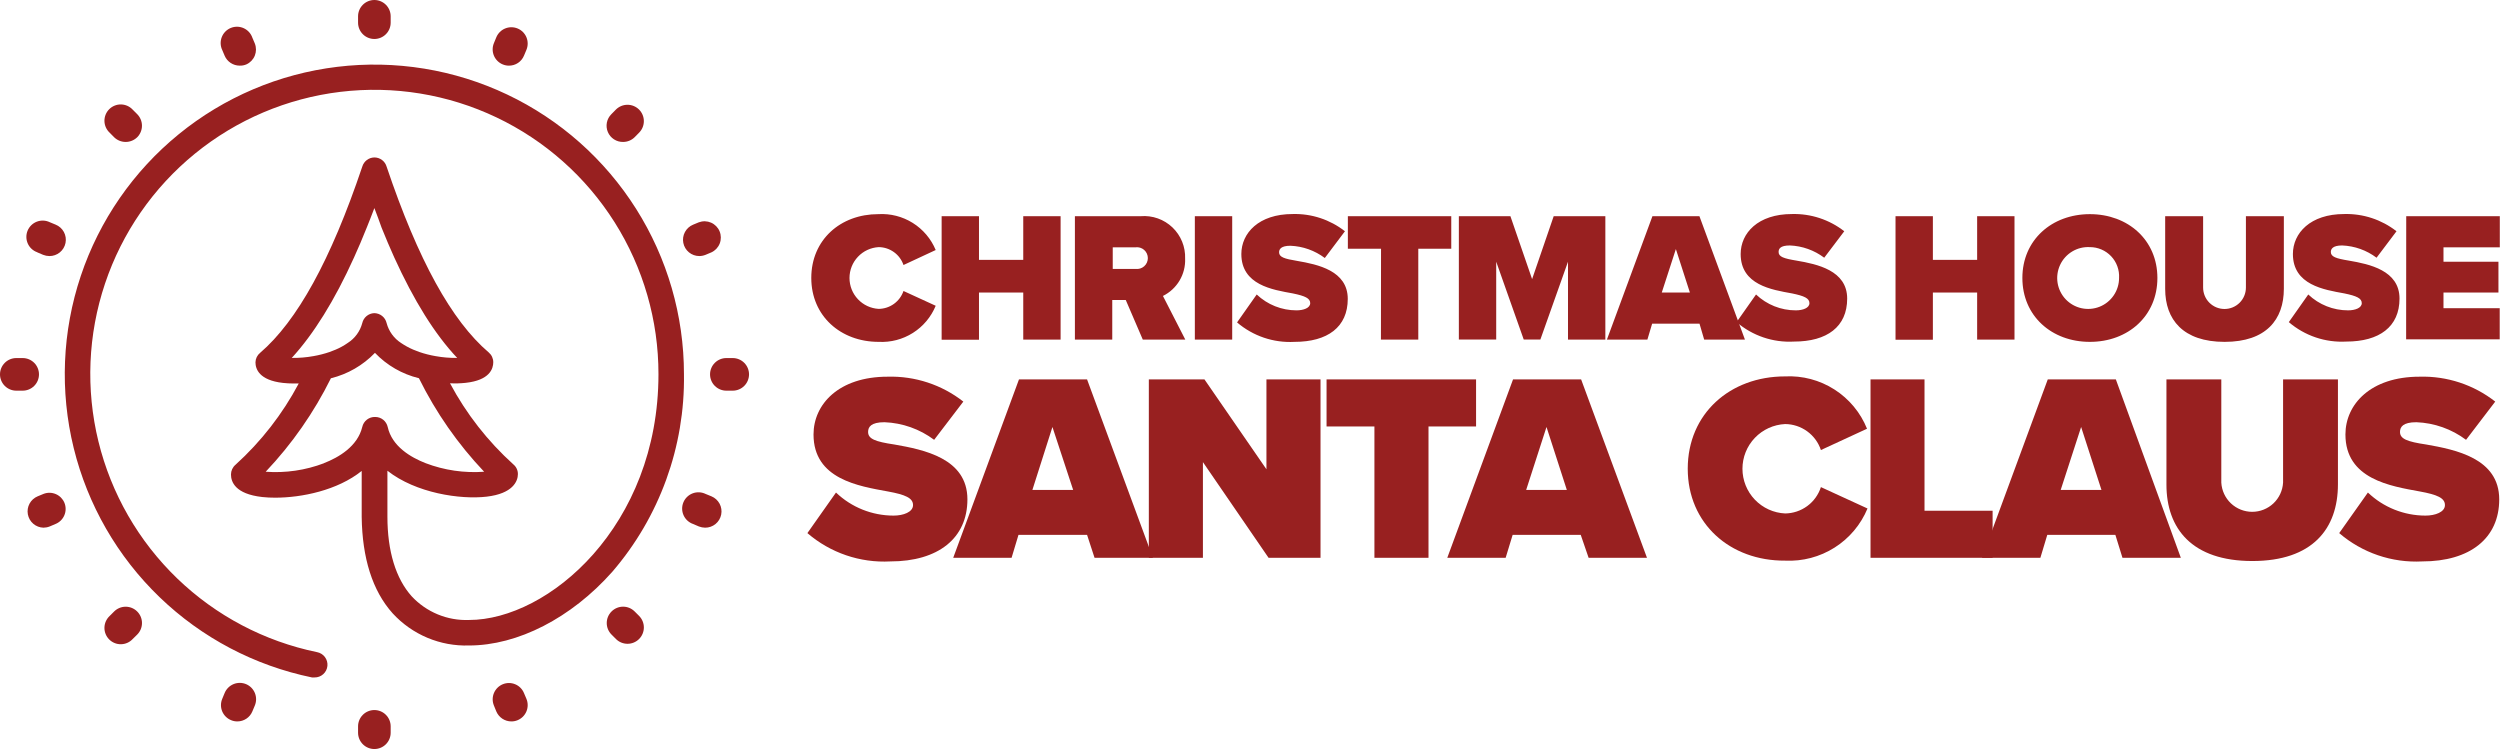
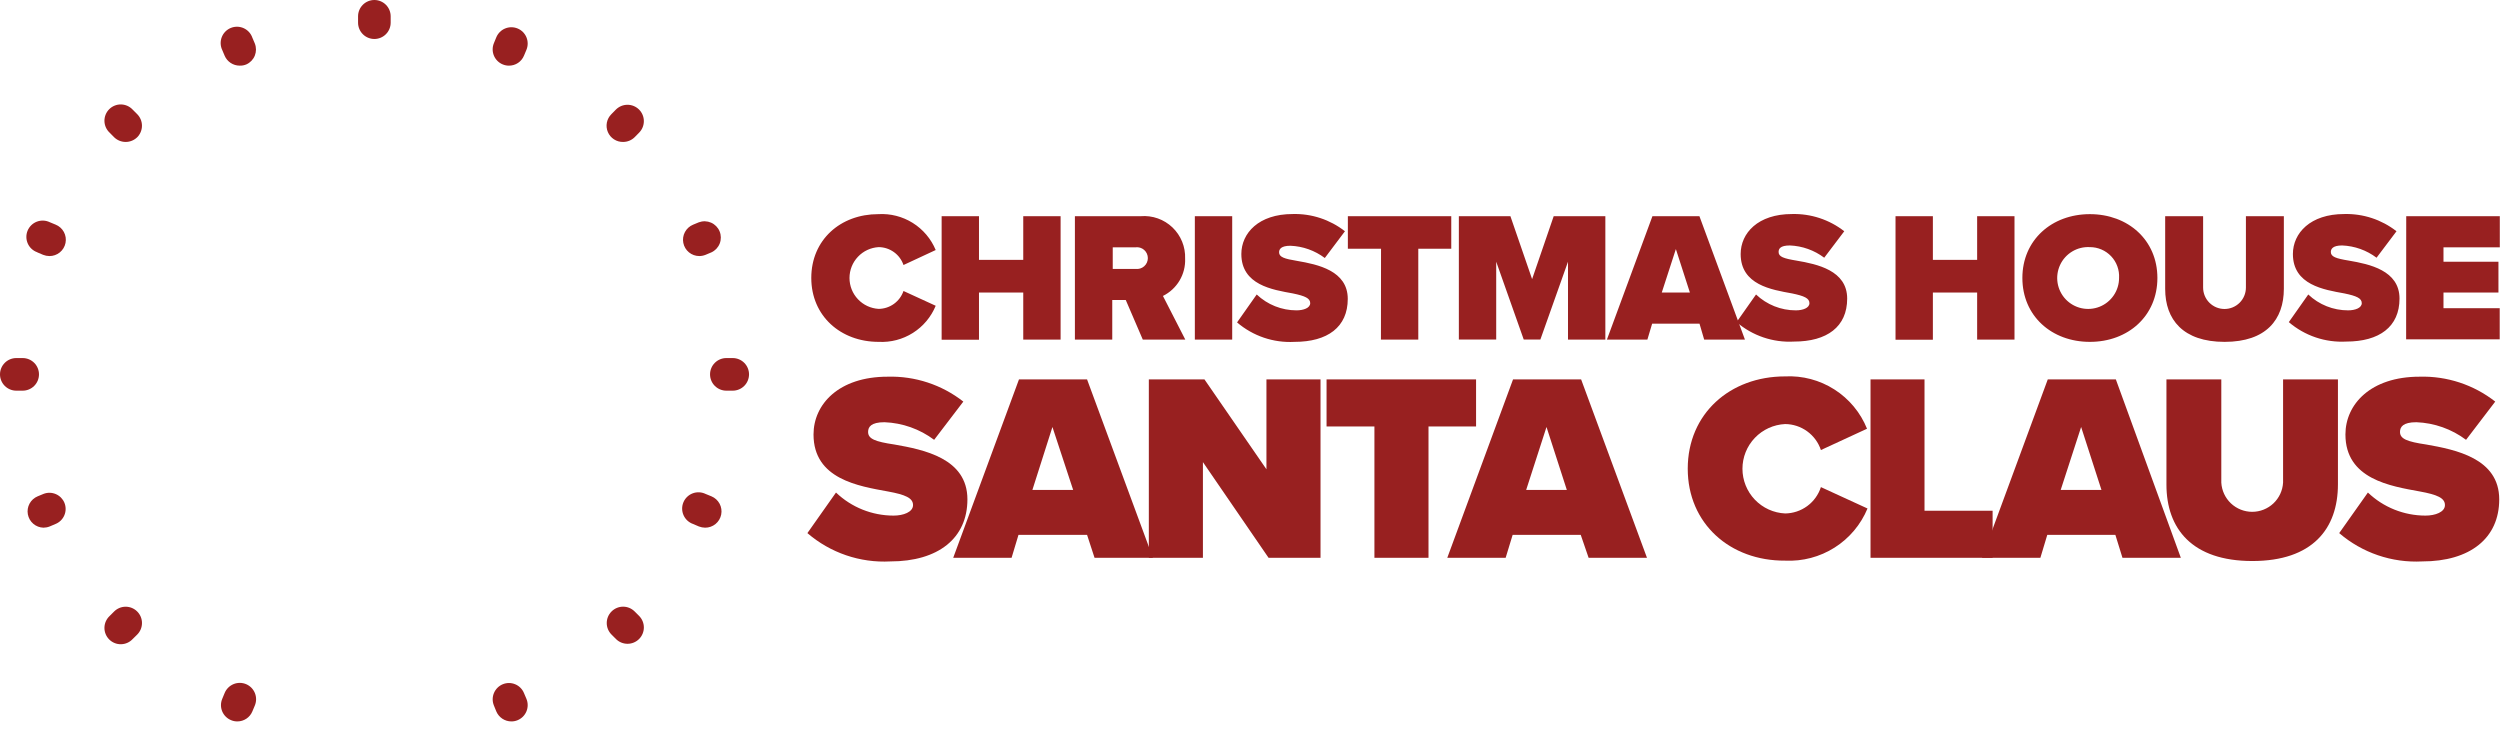
<svg xmlns="http://www.w3.org/2000/svg" width="257" height="77" viewBox="0 0 257 77" fill="none">
  <path d="M83.4 28.573C83.4 24.654 86.4 22.014 90.29 22.014C91.535 21.939 92.772 22.255 93.83 22.916C94.887 23.577 95.712 24.552 96.19 25.703L92.88 27.244C92.698 26.71 92.355 26.247 91.898 25.918C91.441 25.588 90.893 25.408 90.33 25.404C89.519 25.449 88.756 25.803 88.198 26.394C87.639 26.984 87.328 27.766 87.328 28.578C87.328 29.391 87.639 30.173 88.198 30.763C88.756 31.354 89.519 31.708 90.33 31.753C90.893 31.747 91.44 31.567 91.897 31.238C92.353 30.908 92.697 30.446 92.88 29.913L96.19 31.433C95.718 32.583 94.9 33.556 93.85 34.221C92.801 34.886 91.571 35.208 90.33 35.144C86.41 35.144 83.4 32.474 83.4 28.573ZM105.19 30.073H100.64V34.923H96.8V22.224H100.64V26.713H105.19V22.224H109.03V34.913H105.19V30.073ZM115.73 30.843H114.34V34.913H110.5V22.224H117.27C117.864 22.175 118.462 22.253 119.023 22.452C119.585 22.651 120.098 22.968 120.529 23.379C120.96 23.791 121.299 24.29 121.523 24.842C121.747 25.394 121.852 25.988 121.83 26.584C121.862 27.375 121.663 28.16 121.259 28.841C120.854 29.523 120.261 30.072 119.55 30.424L121.85 34.913H117.48L115.73 30.843ZM116.73 25.424H114.39V27.643H116.73C116.888 27.665 117.049 27.652 117.202 27.606C117.355 27.56 117.496 27.482 117.617 27.377C117.737 27.271 117.833 27.142 117.899 26.997C117.965 26.851 117.999 26.693 117.999 26.534C117.999 26.374 117.965 26.216 117.899 26.071C117.833 25.925 117.737 25.796 117.617 25.69C117.496 25.585 117.355 25.507 117.202 25.461C117.049 25.415 116.888 25.402 116.73 25.424ZM122.83 22.224H126.67V34.913H122.83V22.224ZM129.19 30.273C130.294 31.322 131.758 31.905 133.28 31.904C134 31.904 134.69 31.663 134.69 31.163C134.69 30.663 134.16 30.424 132.9 30.163C130.81 29.784 127.61 29.294 127.61 26.113C127.61 23.963 129.4 22.003 132.88 22.003C134.825 21.947 136.728 22.573 138.26 23.773L136.19 26.523C135.166 25.753 133.931 25.313 132.65 25.264C131.7 25.264 131.49 25.613 131.49 25.933C131.49 26.424 132.01 26.604 133.36 26.823C135.45 27.183 138.55 27.823 138.55 30.724C138.55 33.623 136.48 35.144 133.07 35.144C130.919 35.262 128.806 34.545 127.17 33.144L129.19 30.273ZM141.97 25.573H138.56V22.224H149.19V25.573H145.8V34.913H141.96L141.97 25.573ZM161.19 26.904L158.35 34.904H156.64L153.81 26.904V34.904H149.97V22.224H155.27L157.5 28.694L159.72 22.224H165.03V34.913H161.19V26.904ZM174.71 33.273H169.84L169.35 34.913H165.19L169.87 22.224H174.7L179.38 34.913H175.19L174.71 33.273ZM170.83 30.073H173.72L172.28 25.604L170.83 30.073Z" fill="#982020" />
  <path d="M180.52 30.273C181.623 31.323 183.088 31.907 184.61 31.904C185.33 31.904 186.01 31.663 186.01 31.163C186.01 30.663 185.48 30.424 184.22 30.163C182.13 29.784 178.94 29.294 178.94 26.113C178.94 23.963 180.72 22.003 184.21 22.003C186.155 21.95 188.057 22.576 189.59 23.773L187.53 26.494C186.509 25.724 185.277 25.285 184 25.233C183 25.233 182.84 25.584 182.84 25.904C182.84 26.393 183.35 26.573 184.7 26.794C186.79 27.154 189.89 27.794 189.89 30.694C189.89 33.593 187.82 35.114 184.42 35.114C182.269 35.234 180.155 34.517 178.52 33.114L180.52 30.273ZM203.25 30.073H198.7V34.923H194.86V22.224H198.7V26.713H203.25V22.224H207.09V34.913H203.25V30.073ZM214.84 22.014C218.76 22.014 221.78 24.674 221.78 28.573C221.78 32.474 218.78 35.144 214.84 35.144C210.9 35.144 207.9 32.474 207.9 28.573C207.9 24.674 210.92 22.014 214.84 22.014ZM214.84 25.404C214.204 25.367 213.572 25.523 213.026 25.85C212.48 26.178 212.044 26.661 211.776 27.239C211.508 27.817 211.419 28.461 211.521 29.09C211.624 29.718 211.913 30.302 212.35 30.764C212.788 31.227 213.355 31.547 213.977 31.684C214.598 31.821 215.247 31.768 215.839 31.532C216.43 31.296 216.937 30.888 217.294 30.36C217.651 29.833 217.841 29.21 217.84 28.573C217.863 28.166 217.803 27.757 217.662 27.373C217.522 26.989 217.305 26.638 217.024 26.341C216.743 26.045 216.404 25.808 216.029 25.647C215.653 25.486 215.249 25.403 214.84 25.404ZM222.58 22.224H226.48V29.564C226.48 30.147 226.712 30.707 227.124 31.119C227.537 31.532 228.097 31.764 228.68 31.764C229.263 31.764 229.823 31.532 230.236 31.119C230.648 30.707 230.88 30.147 230.88 29.564V22.224H234.78V29.683C234.78 32.843 232.97 35.144 228.69 35.144C224.41 35.144 222.58 32.843 222.58 29.703V22.224ZM237.29 30.273C238.394 31.322 239.858 31.905 241.38 31.904C242.1 31.904 242.79 31.663 242.79 31.163C242.79 30.663 242.26 30.424 241 30.163C238.91 29.784 235.71 29.294 235.71 26.113C235.71 23.963 237.5 22.003 240.98 22.003C242.925 21.949 244.828 22.575 246.36 23.773L244.31 26.494C243.286 25.723 242.051 25.283 240.77 25.233C239.82 25.233 239.61 25.584 239.61 25.904C239.61 26.393 240.13 26.573 241.48 26.794C243.57 27.154 246.67 27.794 246.67 30.694C246.67 33.593 244.6 35.114 241.19 35.114C239.039 35.232 236.926 34.515 235.29 33.114L237.29 30.273ZM247.36 22.224H256.98V25.424H251.19V26.904H256.84V30.073H251.19V31.683H256.97V34.883H247.35L247.36 22.224ZM85.94 50.633C87.535 52.156 89.655 53.004 91.86 53.004C92.86 53.004 93.86 52.644 93.86 51.923C93.86 51.203 93.09 50.853 91.28 50.523C88.28 49.974 83.63 49.264 83.63 44.663C83.63 41.563 86.22 38.724 91.25 38.724C94.063 38.643 96.815 39.549 99.03 41.283L96.03 45.214C94.55 44.105 92.768 43.473 90.92 43.404C89.54 43.404 89.24 43.894 89.24 44.404C89.24 45.123 89.98 45.404 91.94 45.694C94.94 46.224 99.45 47.103 99.45 51.334C99.45 55.334 96.45 57.714 91.52 57.714C88.411 57.878 85.359 56.835 83 54.803L85.94 50.633ZM111.75 54.983H104.7L103.99 57.343H97.99L104.75 39.004H111.75L118.52 57.343H112.52L111.75 54.983ZM106.13 50.364H110.32L108.19 43.894L106.13 50.364Z" fill="#982020" />
  <path d="M123.66 47.504V57.343H118.1V39.004H123.82L130.19 48.243V39.004H135.75V57.343H130.41L123.66 47.504ZM141.29 43.843H136.37V39.004H151.74V43.843H146.85V57.343H141.29V43.843ZM162.5 54.983H155.5L154.78 57.343H148.78L155.54 39.004H162.54L169.31 57.343H163.31L162.5 54.983ZM156.89 50.364H161.07L158.98 43.894L156.89 50.364ZM173.5 48.184C173.5 42.523 177.85 38.694 183.5 38.694C185.29 38.602 187.064 39.072 188.575 40.036C190.086 41 191.259 42.412 191.93 44.074L187.19 46.264C186.931 45.49 186.438 44.817 185.778 44.339C185.118 43.86 184.325 43.599 183.51 43.593C182.328 43.649 181.213 44.157 180.397 45.013C179.58 45.868 179.124 47.006 179.124 48.188C179.124 49.371 179.58 50.509 180.397 51.364C181.213 52.22 182.328 52.728 183.51 52.783C184.33 52.775 185.127 52.508 185.787 52.022C186.448 51.536 186.938 50.854 187.19 50.074L191.98 52.273C191.292 53.931 190.109 55.335 188.593 56.294C187.077 57.253 185.302 57.721 183.51 57.633C177.85 57.673 173.5 53.824 173.5 48.184ZM192.29 39.004H197.84V52.504H204.84V57.343H192.29V39.004Z" fill="#982020" />
  <path d="M217.46 54.983H210.46L209.75 57.343H203.75L210.51 39.004H217.51L224.19 57.343H218.19L217.46 54.983ZM211.84 50.364H216.03L213.94 43.894L211.84 50.364ZM222.71 39.004H228.35V49.614C228.396 50.425 228.75 51.188 229.34 51.746C229.931 52.304 230.712 52.615 231.525 52.615C232.338 52.615 233.119 52.304 233.71 51.746C234.3 51.188 234.654 50.425 234.7 49.614V39.004H240.34V49.783C240.34 54.353 237.73 57.673 231.54 57.673C225.35 57.673 222.71 54.353 222.71 49.813V39.004ZM243.42 50.633C245.015 52.156 247.135 53.004 249.34 53.004C250.34 53.004 251.34 52.644 251.34 51.923C251.34 51.203 250.57 50.853 248.76 50.523C245.76 49.974 241.11 49.264 241.11 44.663C241.11 41.563 243.7 38.724 248.73 38.724C251.543 38.643 254.295 39.549 256.51 41.283L253.51 45.214C252.03 44.106 250.248 43.474 248.4 43.404C247.02 43.404 246.72 43.894 246.72 44.404C246.72 45.123 247.46 45.404 249.41 45.694C252.41 46.224 256.92 47.103 256.92 51.334C256.92 55.334 253.92 57.714 249 57.714C245.888 57.876 242.834 56.834 240.47 54.803L243.42 50.633Z" fill="#982020" />
  <path d="M38.485 4.007C38.93 4.007 39.356 3.831 39.67 3.516C39.984 3.202 40.161 2.776 40.161 2.331V1.676C40.161 1.231 39.984 0.805 39.67 0.491C39.356 0.177 38.93 0 38.485 0C38.041 0 37.614 0.177 37.3 0.491C36.986 0.805 36.809 1.231 36.809 1.676V2.331C36.809 2.776 36.986 3.202 37.3 3.516C37.614 3.831 38.041 4.007 38.485 4.007Z" fill="#982020" />
-   <path d="M38.485 72.993C38.041 72.993 37.614 73.169 37.3 73.484C36.986 73.798 36.809 74.224 36.809 74.669V75.324C36.809 75.769 36.986 76.195 37.3 76.509C37.614 76.823 38.041 77 38.485 77C38.93 77 39.356 76.823 39.67 76.509C39.984 76.195 40.161 75.769 40.161 75.324V74.669C40.161 74.224 39.984 73.798 39.67 73.484C39.356 73.169 38.93 72.993 38.485 72.993Z" fill="#982020" />
  <path d="M72.993 38.485C72.993 38.929 73.169 39.356 73.484 39.67C73.798 39.984 74.224 40.161 74.669 40.161H75.324C75.769 40.161 76.195 39.984 76.509 39.67C76.823 39.356 77 38.929 77 38.485C77 38.041 76.823 37.614 76.509 37.3C76.195 36.986 75.769 36.809 75.324 36.809H74.669C74.224 36.809 73.798 36.986 73.484 37.3C73.169 37.614 72.993 38.041 72.993 38.485Z" fill="#982020" />
  <path d="M1.676 40.161H2.331C2.776 40.161 3.202 39.984 3.516 39.67C3.831 39.356 4.007 38.929 4.007 38.485C4.007 38.041 3.831 37.614 3.516 37.3C3.202 36.986 2.776 36.809 2.331 36.809H1.676C1.231 36.809 0.805 36.986 0.491 37.3C0.177 37.614 0 38.041 0 38.485C0 38.929 0.177 39.356 0.491 39.67C0.805 39.984 1.231 40.161 1.676 40.161Z" fill="#982020" />
  <path d="M13.638 65.694L14.107 65.232C14.421 64.917 14.597 64.49 14.596 64.045C14.596 63.6 14.418 63.174 14.103 62.86C13.788 62.546 13.361 62.37 12.916 62.37C12.472 62.371 12.045 62.548 11.731 62.864L11.269 63.325C11.105 63.479 10.973 63.664 10.881 63.869C10.789 64.075 10.74 64.297 10.736 64.522C10.732 64.747 10.774 64.97 10.858 65.179C10.942 65.388 11.068 65.577 11.227 65.736C11.386 65.896 11.575 66.021 11.784 66.105C11.993 66.19 12.216 66.231 12.441 66.227C12.666 66.223 12.888 66.174 13.094 66.082C13.299 65.991 13.484 65.859 13.638 65.694Z" fill="#982020" />
  <path d="M64.055 14.591C64.498 14.592 64.924 14.418 65.239 14.107L65.701 13.638C65.856 13.481 65.98 13.295 66.063 13.09C66.147 12.886 66.189 12.667 66.188 12.446C66.187 12.225 66.143 12.006 66.057 11.802C65.972 11.599 65.847 11.414 65.69 11.258C65.533 11.103 65.347 10.98 65.142 10.896C64.938 10.812 64.719 10.77 64.498 10.771C64.277 10.772 64.058 10.816 63.854 10.902C63.651 10.988 63.466 11.112 63.31 11.269L62.848 11.739C62.612 11.973 62.451 12.273 62.386 12.6C62.322 12.927 62.357 13.266 62.487 13.573C62.616 13.88 62.835 14.141 63.115 14.322C63.394 14.504 63.722 14.598 64.055 14.591Z" fill="#982020" />
  <path d="M11.731 14.107C12.048 14.418 12.475 14.592 12.919 14.592C13.363 14.592 13.79 14.418 14.107 14.107C14.419 13.792 14.594 13.366 14.594 12.923C14.594 12.479 14.419 12.054 14.107 11.739L13.638 11.269C13.484 11.105 13.299 10.973 13.094 10.881C12.888 10.789 12.666 10.74 12.441 10.736C12.216 10.732 11.993 10.774 11.784 10.858C11.575 10.942 11.386 11.068 11.227 11.227C11.068 11.386 10.942 11.575 10.858 11.784C10.774 11.993 10.732 12.216 10.736 12.441C10.74 12.666 10.789 12.888 10.881 13.094C10.973 13.299 11.105 13.485 11.269 13.638L11.731 14.107Z" fill="#982020" />
  <path d="M62.863 62.864C62.549 63.178 62.373 63.604 62.373 64.048C62.373 64.492 62.549 64.918 62.863 65.232L63.325 65.694C63.641 66.008 64.069 66.184 64.514 66.182C64.96 66.181 65.387 66.003 65.701 65.686C66.015 65.37 66.191 64.942 66.189 64.497C66.188 64.051 66.01 63.625 65.694 63.31L65.232 62.849C64.915 62.537 64.489 62.363 64.044 62.366C63.6 62.369 63.175 62.548 62.863 62.864Z" fill="#982020" />
  <path d="M51.683 70.341C51.48 70.425 51.295 70.549 51.139 70.704C50.983 70.86 50.86 71.045 50.775 71.248C50.691 71.451 50.648 71.669 50.647 71.889C50.647 72.11 50.691 72.328 50.775 72.531L51.02 73.134C51.149 73.439 51.365 73.699 51.64 73.882C51.916 74.064 52.239 74.162 52.57 74.162C52.79 74.164 53.008 74.121 53.21 74.036C53.414 73.952 53.599 73.828 53.755 73.673C53.91 73.517 54.034 73.332 54.118 73.129C54.203 72.926 54.246 72.708 54.246 72.487C54.246 72.267 54.203 72.049 54.119 71.846L53.866 71.25C53.782 71.047 53.66 70.862 53.505 70.706C53.35 70.55 53.166 70.427 52.963 70.343C52.761 70.258 52.543 70.215 52.324 70.214C52.104 70.214 51.886 70.257 51.683 70.341Z" fill="#982020" />
  <path d="M23.09 5.72C23.218 6.025 23.434 6.285 23.709 6.467C23.985 6.65 24.308 6.748 24.639 6.748C24.874 6.756 25.108 6.713 25.324 6.621C25.719 6.445 26.031 6.122 26.193 5.721C26.355 5.319 26.356 4.871 26.195 4.469L25.942 3.873C25.867 3.657 25.749 3.459 25.595 3.291C25.441 3.123 25.254 2.988 25.045 2.894C24.837 2.801 24.612 2.751 24.383 2.747C24.155 2.744 23.929 2.788 23.718 2.875C23.507 2.962 23.316 3.092 23.157 3.256C22.998 3.42 22.874 3.614 22.793 3.828C22.712 4.041 22.675 4.269 22.685 4.497C22.695 4.725 22.752 4.949 22.851 5.154L23.09 5.72Z" fill="#982020" />
  <path d="M6.622 51.684C6.453 51.281 6.133 50.959 5.731 50.79C5.328 50.62 4.875 50.614 4.469 50.775L3.873 51.021C3.518 51.167 3.223 51.431 3.039 51.769C2.855 52.106 2.793 52.497 2.863 52.875C2.933 53.253 3.13 53.596 3.423 53.845C3.715 54.095 4.085 54.236 4.469 54.246C4.689 54.244 4.906 54.201 5.11 54.119L5.705 53.866C5.909 53.783 6.095 53.661 6.251 53.507C6.408 53.352 6.532 53.168 6.617 52.965C6.703 52.763 6.747 52.545 6.747 52.325C6.748 52.105 6.705 51.887 6.622 51.684Z" fill="#982020" />
  <path d="M71.891 26.322C72.11 26.321 72.327 26.278 72.531 26.196L73.134 25.942C73.526 25.76 73.832 25.433 73.989 25.029C74.145 24.626 74.139 24.178 73.973 23.779C73.807 23.38 73.492 23.06 73.096 22.887C72.699 22.715 72.251 22.702 71.846 22.851L71.25 23.097C70.891 23.245 70.595 23.513 70.412 23.855C70.228 24.197 70.17 24.592 70.245 24.973C70.321 25.354 70.526 25.696 70.826 25.942C71.126 26.188 71.502 26.323 71.891 26.322Z" fill="#982020" />
  <path d="M25.324 70.341C25.118 70.251 24.896 70.203 24.671 70.2C24.446 70.197 24.223 70.239 24.015 70.324C23.807 70.409 23.617 70.534 23.459 70.693C23.3 70.852 23.174 71.041 23.09 71.25L22.844 71.846C22.759 72.049 22.715 72.268 22.715 72.489C22.715 72.71 22.759 72.928 22.844 73.132C22.93 73.335 23.054 73.52 23.212 73.675C23.369 73.83 23.555 73.953 23.76 74.035C23.962 74.121 24.18 74.164 24.4 74.162C24.73 74.162 25.053 74.065 25.327 73.882C25.602 73.699 25.816 73.439 25.942 73.134L26.195 72.531C26.366 72.124 26.37 71.667 26.207 71.258C26.044 70.849 25.727 70.519 25.324 70.341Z" fill="#982020" />
  <path d="M51.683 6.622C51.886 6.707 52.104 6.751 52.324 6.749C52.654 6.75 52.977 6.653 53.252 6.47C53.526 6.287 53.74 6.026 53.866 5.721L54.119 5.117C54.289 4.706 54.288 4.245 54.118 3.834C53.948 3.424 53.621 3.097 53.21 2.928C52.799 2.758 52.338 2.758 51.927 2.928C51.517 3.099 51.19 3.425 51.02 3.836L50.775 4.432C50.69 4.635 50.645 4.854 50.645 5.074C50.645 5.295 50.688 5.513 50.772 5.716C50.857 5.92 50.981 6.105 51.137 6.26C51.294 6.416 51.479 6.539 51.683 6.622Z" fill="#982020" />
  <path d="M3.836 25.943L4.432 26.196C4.636 26.277 4.853 26.32 5.072 26.323C5.464 26.327 5.844 26.195 6.148 25.948C6.452 25.702 6.66 25.357 6.736 24.973C6.812 24.589 6.752 24.19 6.565 23.846C6.378 23.503 6.076 23.235 5.713 23.09L5.117 22.844C4.911 22.745 4.688 22.688 4.46 22.678C4.232 22.668 4.004 22.705 3.79 22.786C3.577 22.867 3.382 22.991 3.219 23.15C3.055 23.309 2.925 23.5 2.838 23.711C2.75 23.922 2.707 24.148 2.71 24.376C2.714 24.605 2.763 24.83 2.857 25.038C2.95 25.247 3.085 25.434 3.254 25.588C3.422 25.742 3.62 25.86 3.836 25.935V25.943Z" fill="#982020" />
  <path d="M73.134 51.021L72.531 50.775C72.326 50.676 72.102 50.619 71.874 50.609C71.646 50.599 71.418 50.636 71.205 50.717C70.991 50.798 70.797 50.922 70.633 51.081C70.469 51.24 70.339 51.431 70.252 51.642C70.165 51.852 70.121 52.079 70.124 52.307C70.128 52.536 70.178 52.761 70.271 52.969C70.365 53.178 70.499 53.364 70.668 53.519C70.836 53.673 71.034 53.791 71.25 53.866L71.846 54.12C72.05 54.2 72.267 54.243 72.486 54.246C72.875 54.248 73.252 54.115 73.554 53.87C73.855 53.624 74.062 53.282 74.138 52.9C74.215 52.519 74.157 52.123 73.974 51.781C73.79 51.438 73.494 51.169 73.134 51.021Z" fill="#982020" />
-   <path d="M48.212 66.356C53.218 66.356 58.722 63.533 62.93 58.796C67.797 53.151 70.424 45.916 70.311 38.462C70.311 32.443 68.603 26.547 65.385 21.459C62.168 16.371 57.574 12.299 52.136 9.717C46.699 7.135 40.64 6.148 34.664 6.871C28.688 7.594 23.039 9.997 18.373 13.801C13.708 17.605 10.217 22.654 8.306 28.362C6.394 34.071 6.141 40.204 7.575 46.05C9.01 51.897 12.072 57.216 16.409 61.392C20.744 65.568 26.176 68.428 32.072 69.641C32.159 69.651 32.246 69.651 32.333 69.641C32.661 69.646 32.98 69.528 33.225 69.309C33.471 69.091 33.625 68.788 33.658 68.461C33.691 68.134 33.599 67.807 33.402 67.544C33.205 67.281 32.916 67.102 32.593 67.041C27.182 65.927 22.198 63.3 18.22 59.467C14.242 55.633 11.432 50.749 10.118 45.383C8.805 40.017 9.04 34.388 10.797 29.15C12.553 23.912 15.76 19.28 20.044 15.791C24.328 12.303 29.514 10.101 34.999 9.441C40.485 8.782 46.045 9.692 51.033 12.066C56.022 14.44 60.236 18.18 63.184 22.852C66.132 27.525 67.695 32.938 67.69 38.462C67.69 54.104 56.346 63.734 48.212 63.734C47.113 63.776 46.018 63.579 45.001 63.159C43.984 62.739 43.07 62.104 42.321 61.299C40.69 59.481 39.826 56.666 39.826 53.106C39.826 52.882 39.826 51.244 39.826 49.583C39.826 49.181 39.826 48.778 39.826 48.391C42.76 50.7 47.326 51.37 50.022 51.057C52.719 50.745 53.24 49.471 53.24 48.741C53.242 48.551 53.202 48.363 53.122 48.19C53.042 48.017 52.925 47.865 52.778 47.743C50.139 45.361 47.933 42.539 46.261 39.401C46.798 39.429 47.336 39.414 47.87 39.356C50.335 39.088 50.708 37.911 50.708 37.233C50.708 37.044 50.666 36.856 50.587 36.684C50.507 36.511 50.391 36.358 50.246 36.235C46.417 32.973 42.976 26.717 39.744 17.131C39.666 16.86 39.502 16.622 39.278 16.452C39.054 16.282 38.781 16.188 38.5 16.185C38.216 16.186 37.941 16.279 37.714 16.449C37.487 16.62 37.321 16.859 37.241 17.131C34.001 26.754 30.538 33.01 26.739 36.273C26.594 36.39 26.476 36.537 26.394 36.704C26.312 36.871 26.267 37.055 26.262 37.241C26.262 37.919 26.628 39.088 29.093 39.364C29.454 39.404 29.817 39.423 30.18 39.423H30.709C29.043 42.565 26.843 45.393 24.207 47.78C24.062 47.903 23.946 48.056 23.866 48.228C23.787 48.401 23.745 48.588 23.745 48.778C23.745 49.523 24.162 50.782 26.963 51.095C27.403 51.141 27.846 51.164 28.288 51.162C30.992 51.162 34.687 50.417 37.182 48.413C37.182 48.808 37.182 49.218 37.182 49.635C37.182 51.281 37.182 52.919 37.182 53.143C37.241 57.351 38.269 60.718 40.37 63.057C41.363 64.138 42.578 64.993 43.931 65.562C45.285 66.132 46.745 66.402 48.212 66.356ZM33.316 47.616C31.403 48.344 29.354 48.645 27.313 48.495C30.014 45.645 32.273 42.406 34.016 38.887C35.743 38.462 37.313 37.555 38.545 36.273C39.771 37.557 41.34 38.462 43.066 38.88C44.806 42.402 47.066 45.644 49.769 48.495C47.725 48.644 45.674 48.344 43.758 47.616C42.217 47.013 40.295 45.888 39.856 43.892C39.791 43.601 39.629 43.34 39.396 43.153C39.163 42.966 38.873 42.864 38.575 42.864C38.267 42.852 37.965 42.948 37.721 43.136C37.477 43.324 37.307 43.592 37.241 43.892C36.757 45.888 34.828 47.02 33.294 47.616H33.316ZM36.407 26.441C36.846 25.48 37.271 24.467 37.696 23.41C37.964 22.754 38.224 22.084 38.485 21.391C38.746 22.084 39.007 22.754 39.23 23.41C39.654 24.467 40.087 25.48 40.519 26.441C42.552 30.91 44.697 34.358 46.998 36.794C46.249 36.804 45.501 36.742 44.764 36.608C44.2 36.511 43.644 36.369 43.103 36.183C42.887 36.109 42.678 36.027 42.47 35.938C42.037 35.752 41.623 35.525 41.233 35.26C40.498 34.787 39.967 34.056 39.744 33.211C39.677 32.922 39.514 32.663 39.281 32.478C39.048 32.293 38.76 32.192 38.463 32.191C38.175 32.204 37.9 32.31 37.679 32.495C37.459 32.679 37.305 32.931 37.241 33.211C37.019 34.055 36.487 34.784 35.752 35.252C35.365 35.524 34.951 35.754 34.515 35.938L33.889 36.183C33.348 36.368 32.792 36.51 32.229 36.608C31.491 36.742 30.743 36.804 29.994 36.794C32.229 34.351 34.381 30.925 36.407 26.441Z" fill="#982020" />
</svg>